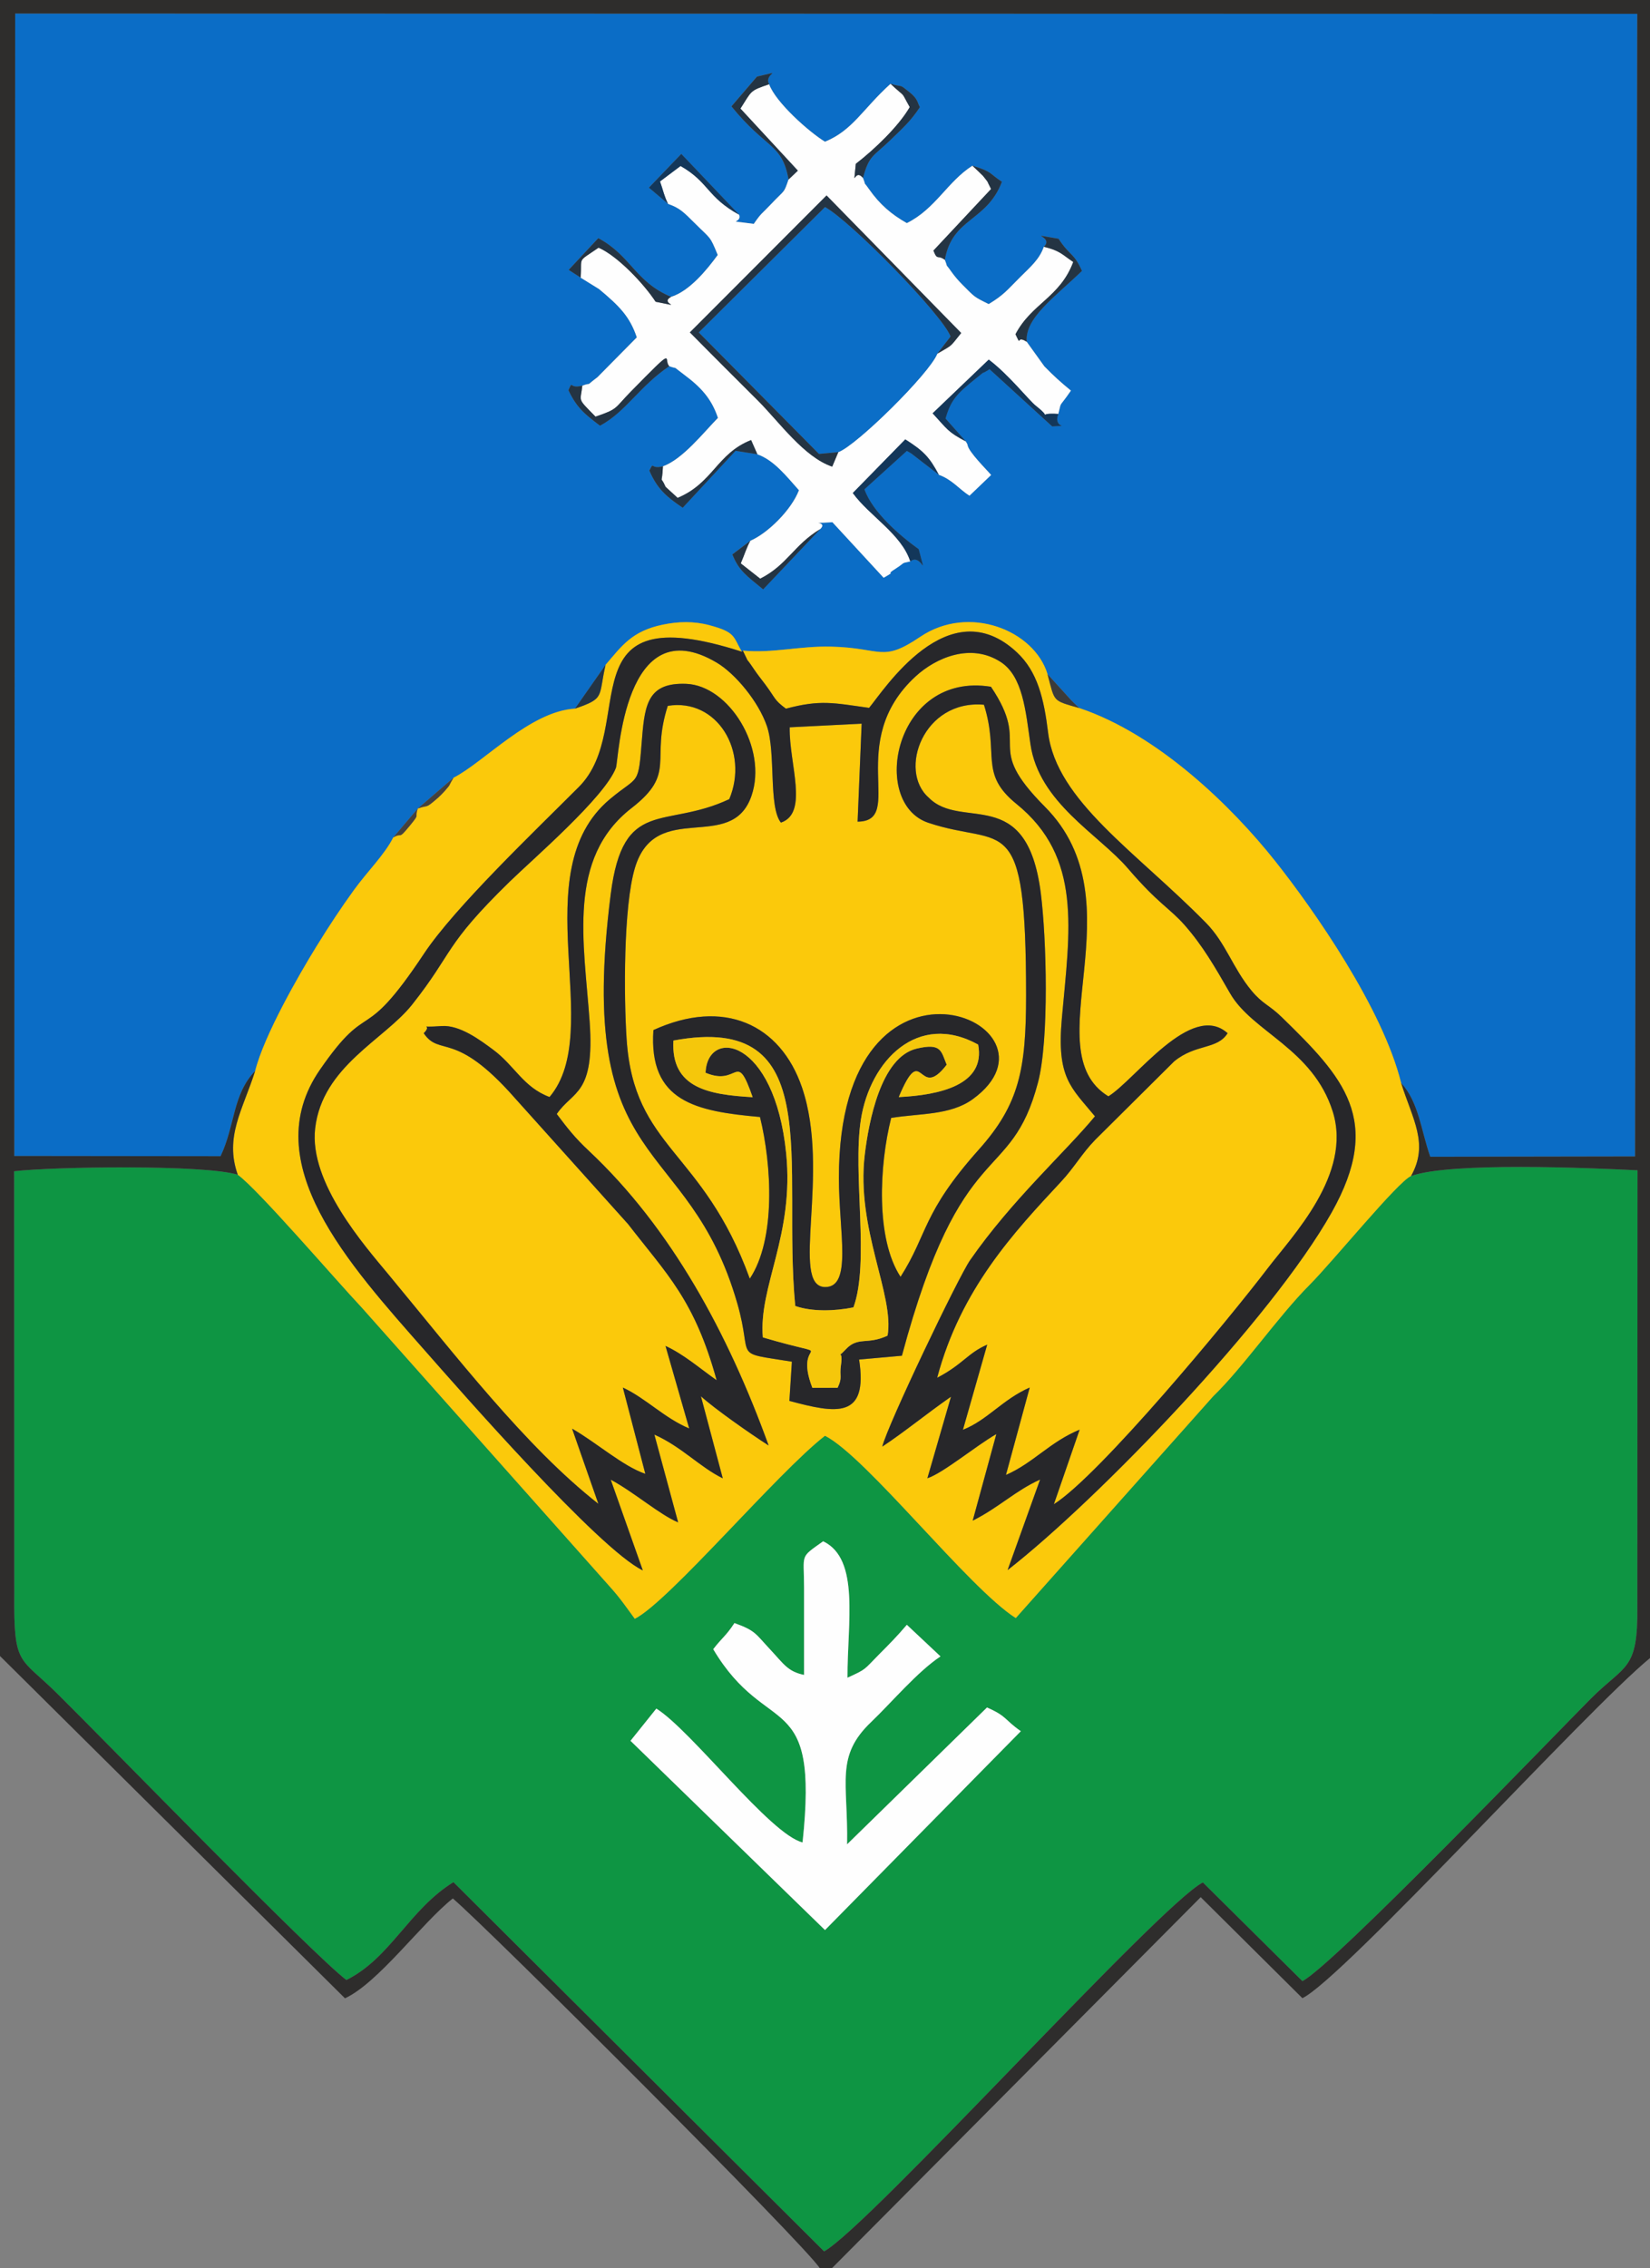
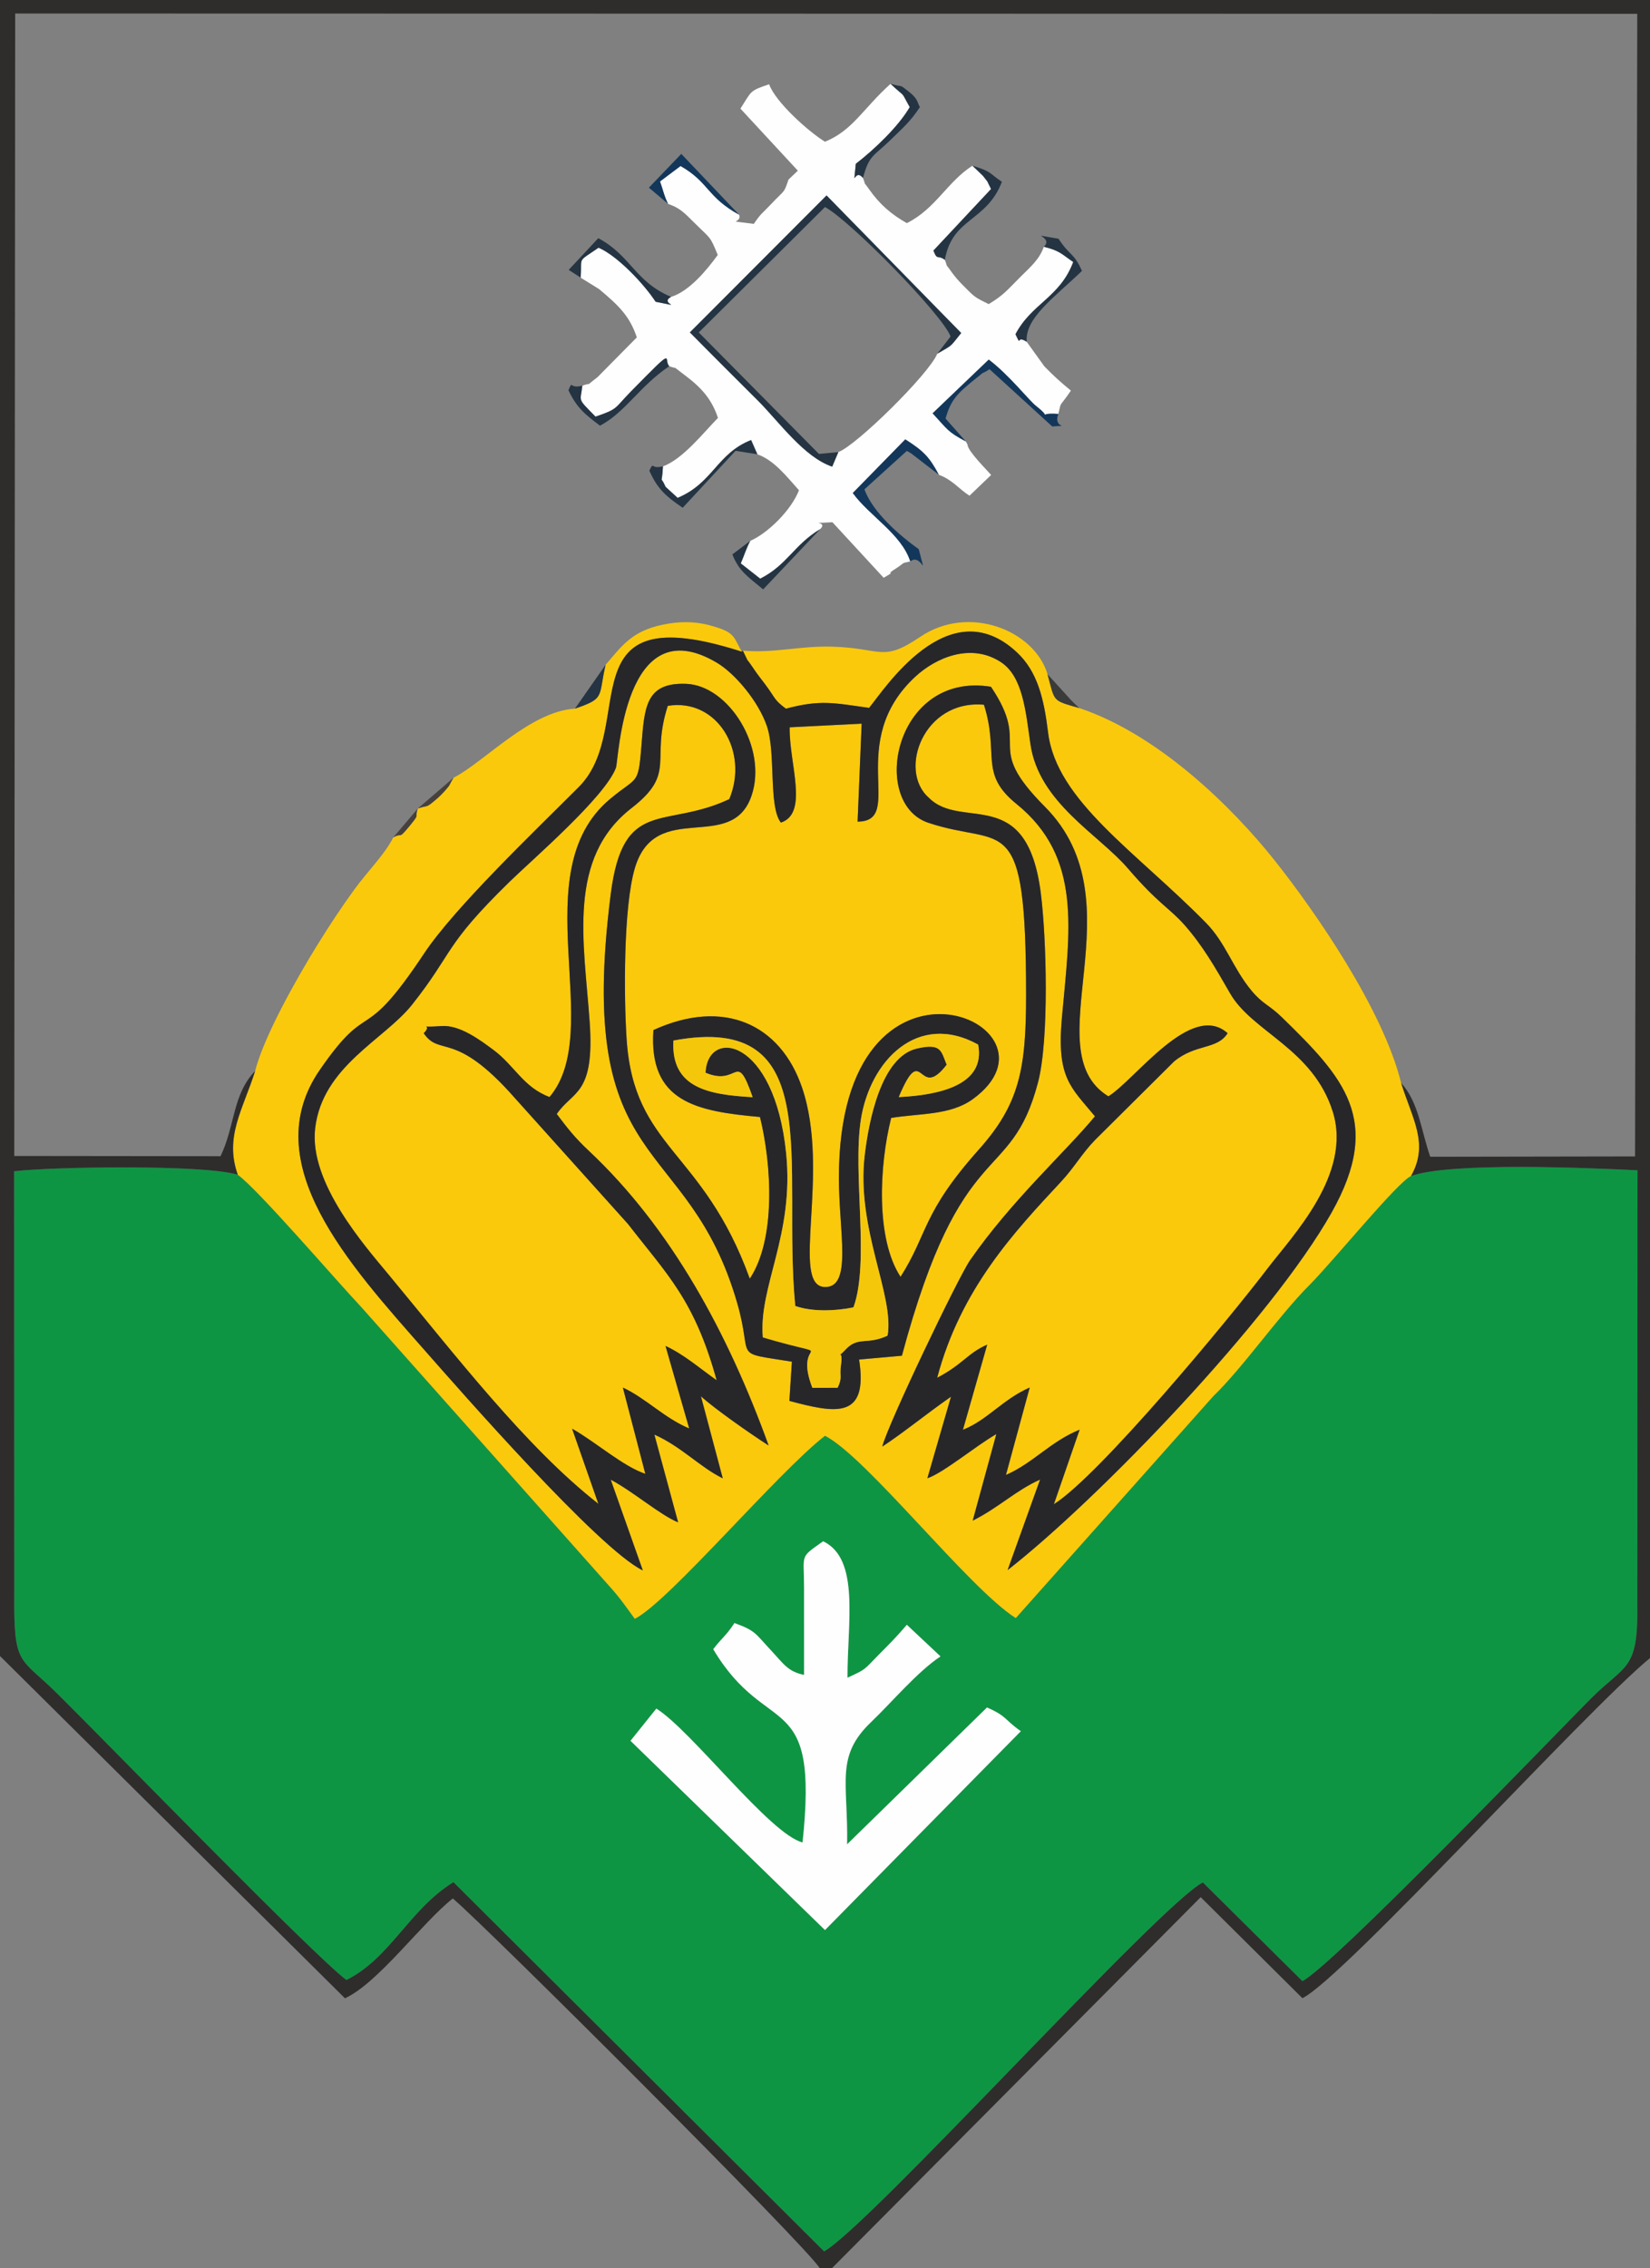
<svg xmlns="http://www.w3.org/2000/svg" xml:space="preserve" width="92.428mm" height="127mm" style="shape-rendering:geometricPrecision; text-rendering:geometricPrecision; image-rendering:optimizeQuality; fill-rule:evenodd; clip-rule:evenodd" viewBox="0 0 92.428 127">
  <rect x="0" y="0" width="92.428" height="127" fill="#808080" stroke="none" />
  <defs>
    <style type="text/css">
   
    .fil0 {fill:#0B6DC6}
    .fil6 {fill:#0B6EC7}
    .fil1 {fill:#0E9543}
    .fil9 {fill:#13375A}
    .fil8 {fill:#243443}
    .fil3 {fill:#27272A}
    .fil4 {fill:#2E2D2C}
    .fil10 {fill:#3B3B3A}
    .fil11 {fill:#46413C}
    .fil7 {fill:#F5C70B}
    .fil2 {fill:#FBC90B}
    .fil5 {fill:#FEFEFE}
   
  </style>
  </defs>
  <g id="Layer_x0020_1">
    <g id="_388576408">
-       <path id="_430082032" class="fil0" d="M43.085 4.716c0.358,1.005 2.233,2.673 3.129,3.218 1.564,-0.641 2.114,-1.837 3.672,-3.242 0.767,0.229 0.422,-0.036 1.051,0.462 0.507,0.401 0.44,0.592 0.593,0.843 -0.534,0.81 -0.952,1.163 -1.681,1.872 -0.921,0.895 -1.164,0.81 -1.507,2.095 0.225,0.579 -0.048,0.077 0.344,0.634 0.604,0.858 1.26,1.412 2.113,1.894 1.607,-0.798 2.27,-2.317 3.672,-3.213 1.133,0.339 0.91,0.414 1.652,0.898 -0.857,2.251 -2.784,2.001 -3.196,4.373 0.225,0.579 -0.047,0.077 0.344,0.634 0.191,0.273 0.419,0.535 0.63,0.747 0.716,0.718 0.638,0.678 1.483,1.096 0.86,-0.521 1.032,-0.783 1.766,-1.513 0.599,-0.596 1.073,-0.992 1.323,-1.698 0.627,-0.599 -1.185,-0.779 0.82,-0.451 0.634,0.971 0.864,0.78 1.313,1.802 -1.55,1.49 -3.211,2.65 -3.094,3.967l0.988 1.375c0.533,0.546 0.872,0.853 1.489,1.361 -0.73,1.065 -0.5,0.505 -0.706,1.306 -0.338,0.873 0.826,0.602 -0.344,0.701l-3.511 -3.204c-0.67,0.423 -0.035,-0.068 -0.74,0.495 -1.111,0.889 -1.429,1.235 -1.725,2.265l1.137 1.282c0.025,0.073 0.082,0.105 0.099,0.21 0.059,0.378 1.077,1.382 1.319,1.668l-1.213 1.161c-0.59,-0.378 -0.972,-0.905 -1.716,-1.172l-1.539 -1.187c-0.055,-0.038 -0.169,-0.1 -0.254,-0.149l-2.375 2.15c0.455,1.289 1.997,2.607 3.042,3.353 0.479,1.887 0.167,0.181 -0.475,0.683 -0.564,0.124 -0.242,0.037 -0.803,0.395 -0.735,0.469 0.175,0.033 -0.688,0.521l-2.869 -3.11c-1.681,0.106 -0.154,-0.125 -0.686,0.386l-3.197 3.376c-0.922,-0.765 -1.351,-1.03 -1.725,-1.958l1.008 -0.763c0.974,-0.418 2.296,-1.716 2.726,-2.831 -0.704,-0.787 -1.398,-1.688 -2.333,-2.014l-1.222 -0.192 -2.961 3.188c-0.925,-0.629 -1.423,-1.058 -1.868,-2.081 0.282,-0.56 0.031,-0.051 0.764,-0.241 1.1,-0.386 2.282,-1.896 3.083,-2.711 -0.355,-1.067 -0.942,-1.713 -1.912,-2.434 -0.741,-0.55 -0.242,-0.256 -0.816,-0.461 -1.655,1.107 -2.441,2.568 -3.883,3.333 -0.835,-0.638 -1.29,-0.979 -1.768,-1.988 0.274,-0.612 0.003,-0.047 0.779,-0.256 0.658,-0.23 0.043,0.14 0.851,-0.474l2.203 -2.229c-0.387,-1.154 -0.963,-1.749 -2.119,-2.708l-1.028 -0.636 -0.67 -0.434 1.657 -1.776c1.835,0.982 2.056,2.441 4.079,3.287 1.032,-0.32 2.006,-1.512 2.614,-2.347 -0.445,-1.086 -0.378,-0.875 -1.25,-1.745 -0.695,-0.693 -0.883,-0.883 -1.534,-1.116l-1.075 -0.907 1.815 -1.891 3.239 3.405c0.195,0.535 -0.935,0.272 0.822,0.515 0.443,-0.643 0.419,-0.524 0.965,-1.103 0.803,-0.852 0.703,-0.566 0.982,-1.383 -0.356,-2.026 -1.244,-1.688 -3.198,-4.096l1.429 -1.666c1.668,-0.383 0.339,-0.187 0.683,0.426zm-28.791 55.25c0.501,-1.997 2.452,-5.381 3.423,-6.956 0.74,-1.2 1.411,-2.211 2.116,-3.182 0.759,-1.046 1.716,-1.976 2.195,-2.934l1.375 -1.62 2.002 -1.724c1.705,-0.868 4.287,-3.722 6.801,-3.87l1.717 -2.454c0.915,-1.071 1.476,-1.892 3.205,-2.25 0.871,-0.18 1.733,-0.202 2.6,0.028 1.485,0.394 1.331,0.63 1.825,1.486l0.057 -0.058c1.698,0.159 3.156,-0.267 4.955,-0.223 2.856,0.069 2.818,0.913 4.982,-0.549 2.723,-1.84 6.39,-0.369 7.13,2.089l1.328 1.461c0.062,0.063 0.165,0.164 0.218,0.216 0.055,0.055 0.16,0.145 0.235,0.222 4.461,1.491 8.6,5.583 10.951,8.542 2.219,2.792 6.053,8.299 7.077,12.45 0.993,1.084 1.108,2.635 1.632,4.132l11.473 -0.019 0.123 -63.978 -90.864 -0.019 -0.051 63.972 11.556 0.013c0.822,-1.722 0.665,-3.456 1.938,-4.774z" />
      <path id="_430088008" class="fil1" d="M39.953 92.347c0.496,-0.645 0.719,-0.744 1.189,-1.463 1.185,0.423 1.181,0.604 1.988,1.465 0.767,0.819 0.989,1.25 1.912,1.439l-0.001 -4.888c0,-1.935 -0.271,-1.64 1.069,-2.595 2.076,0.992 1.348,4.568 1.364,7.638 1.09,-0.494 0.902,-0.43 1.777,-1.312 0.619,-0.624 0.966,-0.968 1.548,-1.65l1.885 1.77c-1.294,0.856 -2.748,2.588 -3.883,3.671 -2.025,1.932 -1.29,3.358 -1.349,6.851l7.837 -7.662c1.143,0.505 0.938,0.657 1.895,1.328l-10.97 11.135 -10.895 -10.597 1.447 -1.804c1.973,1.235 6.388,7.061 8.191,7.494 0.935,-8.766 -1.966,-5.722 -5.004,-10.819zm39.088 -26.497c-0.744,0.318 -4.382,4.79 -5.681,6.093 -1.774,1.779 -3.7,4.596 -5.404,6.243l-11.056 12.417c-2.642,-1.676 -8.347,-9.014 -10.687,-10.209 -2.67,2.072 -8.736,9.278 -10.654,10.25 -0.431,-0.585 -0.816,-1.154 -1.348,-1.743l-13.948 -15.685c-1.52,-1.615 -5.799,-6.608 -6.945,-7.437 -1.865,-0.579 -10.309,-0.451 -12.527,-0.195l0.008 23.674c-0.036,4.076 0.296,3.483 2.424,5.59 2.844,2.816 14.269,14.571 16.18,16.022 2.471,-1.228 3.5,-3.929 5.997,-5.48l20.763 20.676c2.538,-1.411 18.791,-19.418 21.218,-20.659l5.576 5.525c1.741,-0.883 14.436,-14.096 16.159,-15.819 1.931,-1.932 2.642,-1.547 2.603,-5.141l0.01 -24.441c-2.72,-0.136 -10.473,-0.47 -12.687,0.32z" />
      <path id="_383651688" class="fil2" d="M30.784 61.427c3.172,-3.738 -1.496,-12.589 3.379,-16.677 1.666,-1.397 1.58,-0.644 1.807,-3.47 0.152,-1.898 0.373,-3.07 2.474,-2.987 2.384,0.095 4.57,3.59 3.653,6.268 -1.119,3.269 -5.367,0.153 -6.531,4.039 -0.65,2.173 -0.621,7.259 -0.464,9.601 0.414,6.155 4.263,6.132 6.899,13.4 1.467,-2.206 1.233,-6.355 0.571,-9.054 -3.588,-0.318 -6.245,-0.853 -5.97,-4.867 3.936,-1.801 7.115,-0.337 8.328,3.227 1.616,4.75 -0.699,11.133 1.284,11.162 1.538,0.022 0.781,-3.078 0.778,-6.1 -0.015,-14.357 13.301,-8.632 7.5,-4.421 -1.262,0.916 -2.977,0.789 -4.572,1.052 -0.665,2.65 -0.876,6.759 0.526,8.897 1.552,-2.434 1.188,-3.545 4.394,-7.136 2.27,-2.543 2.638,-4.513 2.638,-8.623 0,-10.59 -1.213,-8.24 -5.475,-9.665 -3.309,-1.107 -1.891,-8.49 3.507,-7.617 2.343,3.479 -0.516,3.162 3.026,6.722 5.327,5.355 -0.661,13.627 3.552,16.212 1.504,-0.922 4.646,-5.354 6.679,-3.535 -0.586,0.932 -1.772,0.578 -2.991,1.575l-4.42 4.389c-0.754,0.773 -1.177,1.552 -1.909,2.339 -2.632,2.827 -5.625,6.007 -6.95,10.991 1.448,-0.755 1.708,-1.381 2.803,-1.854l-1.36 4.768c1.388,-0.553 2.201,-1.687 3.742,-2.368l-1.332 4.896c1.539,-0.673 2.473,-1.858 4.127,-2.535l-1.442 4.174c2.576,-1.629 9.797,-10.346 11.98,-13.213 1.379,-1.811 4.747,-5.269 3.641,-8.776 -1.11,-3.521 -4.507,-4.45 -5.749,-6.616 -0.868,-1.513 -1.545,-2.68 -2.542,-3.816 -0.842,-0.959 -1.47,-1.185 -3.173,-3.17 -1.659,-1.934 -5.001,-3.684 -5.472,-6.984 -0.265,-1.854 -0.427,-3.784 -1.662,-4.585 -1.672,-1.085 -3.626,-0.247 -4.772,0.81 -3.995,3.683 -0.527,8.112 -3.246,8.129l0.227 -5.486 -4.032 0.203c-0.037,2.036 1.088,4.806 -0.491,5.337 -0.707,-0.891 -0.271,-3.896 -0.783,-5.4 -0.473,-1.388 -1.784,-2.949 -2.812,-3.558 -5.232,-3.102 -5.489,5.47 -5.646,5.888 -0.613,1.638 -4.665,5.121 -5.95,6.375 -3.729,3.637 -3.106,3.899 -5.463,6.881 -1.558,1.971 -5.032,3.453 -5.436,6.936 -0.353,3.04 2.783,6.581 4.111,8.183 3.737,4.51 7.689,9.659 11.754,12.839l-1.472 -4.209c1.394,0.8 2.839,2.101 4.102,2.53l-1.258 -4.831c1.294,0.601 2.327,1.71 3.716,2.29l-1.327 -4.621c1.032,0.478 1.869,1.22 2.865,1.922 -1.243,-4.51 -2.776,-5.92 -4.965,-8.748l-6.345 -7.062c-3.381,-3.843 -4.183,-2.275 -5.099,-3.622 0.578,-0.566 -0.521,-0.287 0.996,-0.401 1.021,-0.077 2.172,0.788 2.909,1.336 1.188,0.883 1.673,2.092 3.143,2.637z" />
      <path id="_430088248" class="fil2" d="M33.923 37.227c-0.418,1.815 -0.008,1.869 -1.717,2.454 -2.514,0.148 -5.096,3.002 -6.801,3.87 -0.354,0.589 -0.095,0.278 -0.499,0.748 -0.07,0.081 -0.287,0.301 -0.366,0.369 -0.767,0.663 -0.488,0.369 -1.137,0.607 -0.204,0.583 0.162,0.217 -0.443,0.956 -0.702,0.857 -0.393,0.346 -0.932,0.664 -0.48,0.958 -1.437,1.889 -2.195,2.934 -0.704,0.971 -1.376,1.982 -2.116,3.182 -0.971,1.575 -2.922,4.959 -3.423,6.956 -0.69,2.172 -1.728,3.692 -0.975,5.812 1.145,0.829 5.425,5.822 6.945,7.437l13.948 15.685c0.532,0.589 0.917,1.157 1.348,1.743 1.918,-0.971 7.984,-8.178 10.654,-10.25 2.34,1.195 8.045,8.532 10.687,10.209l11.056 -12.417c1.703,-1.647 3.629,-4.464 5.404,-6.243 1.299,-1.302 4.937,-5.774 5.681,-6.093 1.018,-1.8 0.083,-3.183 -0.556,-5.21 -1.024,-4.151 -4.858,-9.658 -7.077,-12.45 -2.351,-2.959 -6.49,-7.051 -10.951,-8.542 -1.52,-0.446 -1.355,-0.303 -1.78,-1.899 -0.74,-2.458 -4.407,-3.929 -7.13,-2.089 -2.164,1.462 -2.126,0.619 -4.982,0.549 -1.799,-0.044 -3.257,0.382 -4.955,0.223 0.478,0.962 -0.004,0.108 0.628,1.048 0.208,0.31 0.393,0.532 0.62,0.836 0.607,0.812 0.481,0.86 1.166,1.368 1.94,-0.516 2.669,-0.321 4.659,-0.045 0.804,-0.957 4.448,-6.688 8.279,-3.11 1.16,1.083 1.517,2.603 1.748,4.494 0.467,3.824 4.932,6.67 8.846,10.655 1.112,1.132 1.499,2.533 2.552,3.799 0.636,0.765 0.971,0.779 1.696,1.485 3.447,3.361 5.705,5.747 2.792,10.928 -3.368,5.991 -13.085,16.077 -18.154,20.029l1.82 -5.07c-1.407,0.637 -2.267,1.538 -3.775,2.302l1.324 -4.849c-1.167,0.671 -2.982,2.187 -3.863,2.473l1.323 -4.566c-1.421,0.993 -2.579,1.954 -3.849,2.795 0.297,-1.215 4.261,-9.489 4.918,-10.436 2.345,-3.375 5.353,-6.068 6.995,-8.058 -1.35,-1.636 -2.152,-2.148 -1.854,-5.484 0.444,-4.968 1.154,-9.015 -2.541,-12.007 -2.122,-1.719 -0.943,-2.774 -1.823,-5.556 -3.386,-0.303 -4.826,3.679 -3.097,5.199 1.845,1.883 5.494,-0.806 6.28,5.338 0.324,2.535 0.475,8.214 -0.154,10.608 -1.545,5.885 -4.259,2.767 -7.625,15.307l-2.398 0.214c0.517,3.335 -1.267,3.026 -3.905,2.316l0.14 -2.196c-3.424,-0.554 -2.142,-0.079 -3.055,-3.255 -2.773,-9.649 -9.11,-7.05 -7.094,-22.917 0.696,-5.474 3.009,-3.619 6.642,-5.327 1.117,-2.662 -0.673,-5.674 -3.445,-5.225 -0.991,3.074 0.521,3.746 -2.034,5.729 -3.62,2.81 -2.659,7.494 -2.343,11.949 0.293,4.138 -0.935,3.85 -1.842,5.177 0.601,0.798 1.023,1.337 1.769,2.035 4.661,4.365 7.842,10.294 10.099,16.526 -1.1,-0.706 -3.035,-2.068 -3.792,-2.755l1.223 4.594c-1.284,-0.627 -2.311,-1.773 -3.831,-2.448l1.331 4.914c-1.037,-0.43 -2.47,-1.694 -3.776,-2.39l1.797 5.079c-2.451,-1.167 -10.346,-10.198 -12.178,-12.277 -4.309,-4.89 -9.504,-10.555 -5.91,-15.754 2.855,-4.13 2.298,-1.18 5.836,-6.509 1.705,-2.568 6.203,-6.858 8.667,-9.325 3.368,-3.372 -0.875,-10.797 9.13,-7.577 -0.494,-0.856 -0.34,-1.091 -1.825,-1.486 -0.867,-0.23 -1.729,-0.209 -2.6,-0.028 -1.729,0.358 -2.289,1.179 -3.205,2.25z" />
      <path id="_430085488" class="fil3" d="M39.523 60.068c1.899,0.807 1.687,-1.343 2.639,1.369 -2.432,-0.14 -4.59,-0.494 -4.438,-3.171 8.638,-1.613 6.068,6.859 6.823,14.861 0.929,0.329 2.202,0.294 3.261,0.08 0.921,-2.52 -0.057,-7.496 0.416,-10.513 0.516,-3.298 3.177,-6.073 6.569,-4.203 0.435,2.254 -2.143,2.828 -4.445,2.94 1.367,-3.256 1.053,0.312 2.684,-1.812 -0.317,-0.76 -0.288,-1.232 -1.681,-0.903 -2.013,0.475 -2.691,4.118 -2.909,5.94 -0.498,4.152 1.67,7.851 1.278,10.132 -1.16,0.544 -1.648,0.02 -2.355,0.781 -0.583,0.627 -0.107,-0.16 -0.255,0.86 -0.096,0.665 0.102,0.678 -0.189,1.28l-1.413 0.002c-1.166,-3.007 1.88,-1.453 -2.774,-2.824 -0.249,-2.848 1.768,-5.714 1.306,-10.304 -0.652,-6.488 -4.413,-7.049 -4.516,-4.515zm-8.739 1.359c-1.47,-0.545 -1.955,-1.755 -3.143,-2.637 -0.738,-0.548 -1.888,-1.412 -2.909,-1.336 -1.517,0.114 -0.418,-0.165 -0.996,0.401 0.917,1.347 1.719,-0.221 5.099,3.622l6.345 7.062c2.189,2.828 3.722,4.238 4.965,8.748 -0.995,-0.702 -1.832,-1.444 -2.865,-1.922l1.327 4.621c-1.389,-0.579 -2.423,-1.688 -3.716,-2.29l1.258 4.831c-1.263,-0.429 -2.708,-1.73 -4.102,-2.53l1.472 4.209c-4.064,-3.18 -8.016,-8.329 -11.754,-12.839 -1.328,-1.603 -4.463,-5.144 -4.111,-8.183 0.404,-3.483 3.878,-4.965 5.436,-6.936 2.357,-2.982 1.734,-3.244 5.463,-6.881 1.286,-1.254 5.337,-4.737 5.95,-6.375 0.157,-0.418 0.413,-8.99 5.646,-5.888 1.028,0.609 2.339,2.17 2.812,3.558 0.512,1.504 0.077,4.509 0.783,5.4 1.578,-0.532 0.454,-3.301 0.491,-5.337l4.032 -0.203 -0.227 5.486c2.719,-0.017 -0.749,-4.446 3.246,-8.129 1.147,-1.057 3.1,-1.896 4.772,-0.81 1.235,0.802 1.397,2.731 1.662,4.585 0.471,3.3 3.813,5.05 5.472,6.984 1.702,1.984 2.331,2.211 3.173,3.17 0.997,1.135 1.675,2.303 2.542,3.816 1.242,2.166 4.639,3.095 5.749,6.616 1.106,3.507 -2.262,6.965 -3.641,8.776 -2.183,2.866 -9.404,11.583 -11.98,13.213l1.442 -4.174c-1.654,0.677 -2.588,1.862 -4.127,2.535l1.332 -4.896c-1.541,0.681 -2.354,1.815 -3.742,2.368l1.36 -4.768c-1.095,0.473 -1.354,1.099 -2.803,1.854 1.325,-4.983 4.318,-8.164 6.95,-10.991 0.733,-0.787 1.155,-1.565 1.909,-2.339l4.42 -4.389c1.218,-0.996 2.405,-0.642 2.991,-1.575 -2.033,-1.819 -5.175,2.613 -6.679,3.535 -4.213,-2.585 1.775,-10.856 -3.552,-16.212 -3.541,-3.56 -0.683,-3.243 -3.026,-6.722 -5.398,-0.873 -6.816,6.51 -3.507,7.617 4.261,1.425 5.475,-0.925 5.475,9.665 0,4.11 -0.368,6.08 -2.638,8.623 -3.206,3.591 -2.842,4.702 -4.394,7.136 -1.403,-2.138 -1.192,-6.246 -0.526,-8.897 1.594,-0.263 3.31,-0.137 4.572,-1.052 5.801,-4.211 -7.514,-9.936 -7.5,4.421 0.003,3.022 0.76,6.122 -0.778,6.1 -1.983,-0.029 0.331,-6.411 -1.284,-11.162 -1.212,-3.563 -4.392,-5.027 -8.328,-3.227 -0.275,4.013 2.381,4.548 5.97,4.867 0.662,2.699 0.896,6.848 -0.571,9.054 -2.637,-7.269 -6.485,-7.245 -6.899,-13.4 -0.158,-2.341 -0.187,-7.428 0.464,-9.601 1.164,-3.887 5.412,-0.771 6.531,-4.039 0.917,-2.678 -1.27,-6.174 -3.653,-6.268 -2.1,-0.083 -2.321,1.089 -2.474,2.987 -0.227,2.826 -0.141,2.073 -1.807,3.47 -4.875,4.088 -0.207,12.939 -3.379,16.677zm10.826 -24.994l-0.057 0.058c-10.005,-3.22 -5.762,4.204 -9.13,7.577 -2.465,2.468 -6.962,6.757 -8.667,9.325 -3.538,5.329 -2.981,2.379 -5.836,6.509 -3.593,5.199 1.602,10.864 5.91,15.754 1.832,2.079 9.727,11.109 12.178,12.277l-1.797 -5.079c1.305,0.696 2.738,1.96 3.776,2.39l-1.331 -4.914c1.521,0.675 2.548,1.821 3.831,2.448l-1.223 -4.594c0.756,0.687 2.692,2.049 3.792,2.755 -2.257,-6.232 -5.438,-12.161 -10.099,-16.526 -0.746,-0.698 -1.168,-1.237 -1.769,-2.035 0.907,-1.327 2.135,-1.039 1.842,-5.177 -0.316,-4.455 -1.276,-9.139 2.343,-11.949 2.554,-1.983 1.042,-2.655 2.034,-5.729 2.772,-0.449 4.562,2.563 3.445,5.225 -3.634,1.708 -5.947,-0.147 -6.642,5.327 -2.016,15.867 4.321,13.268 7.094,22.917 0.913,3.176 -0.369,2.701 3.055,3.255l-0.14 2.196c2.638,0.71 4.422,1.019 3.905,-2.316l2.398 -0.214c3.366,-12.54 6.08,-9.422 7.625,-15.307 0.628,-2.393 0.478,-8.073 0.154,-10.608 -0.786,-6.144 -4.435,-3.455 -6.28,-5.338 -1.729,-1.519 -0.289,-5.502 3.097,-5.199 0.879,2.783 -0.3,3.837 1.823,5.556 3.695,2.993 2.985,7.039 2.541,12.007 -0.298,3.337 0.504,3.849 1.854,5.484 -1.642,1.99 -4.65,4.683 -6.995,8.058 -0.658,0.947 -4.621,9.221 -4.918,10.436 1.27,-0.841 2.428,-1.802 3.849,-2.795l-1.323 4.566c0.881,-0.286 2.696,-1.801 3.863,-2.473l-1.324 4.849c1.508,-0.764 2.368,-1.665 3.775,-2.302l-1.82 5.07c5.069,-3.952 14.786,-14.038 18.154,-20.029 2.913,-5.181 0.655,-7.567 -2.792,-10.928 -0.724,-0.706 -1.059,-0.72 -1.696,-1.485 -1.053,-1.267 -1.44,-2.667 -2.552,-3.799 -3.914,-3.984 -8.379,-6.83 -8.846,-10.655 -0.231,-1.891 -0.589,-3.411 -1.748,-4.494 -3.831,-3.578 -7.475,2.153 -8.279,3.11 -1.99,-0.276 -2.719,-0.471 -4.659,0.045 -0.685,-0.508 -0.559,-0.556 -1.166,-1.368 -0.227,-0.304 -0.412,-0.526 -0.62,-0.836 -0.631,-0.94 -0.15,-0.086 -0.628,-1.048z" />
      <path id="_430088176" class="fil4" d="M78.486 60.641c0.638,2.027 1.573,3.41 0.556,5.21 2.213,-0.79 9.967,-0.456 12.687,-0.32l-0.01 24.441c0.039,3.594 -0.672,3.209 -2.603,5.141 -1.723,1.723 -14.418,14.936 -16.159,15.819l-5.576 -5.525c-2.427,1.242 -18.68,19.248 -21.218,20.659l-20.763 -20.676c-2.497,1.551 -3.526,4.252 -5.997,5.48 -1.91,-1.451 -13.335,-13.206 -16.18,-16.022 -2.128,-2.107 -2.46,-1.514 -2.424,-5.59l-0.008 -23.674c2.218,-0.257 10.662,-0.384 12.527,0.195 -0.753,-2.12 0.285,-3.64 0.975,-5.812 -1.273,1.318 -1.115,3.052 -1.938,4.774l-11.556 -0.013 0.051 -63.972 90.864 0.019 -0.123 63.978 -11.473 0.019c-0.524,-1.497 -0.639,-3.048 -1.632,-4.132zm-78.486 32.088l19.325 19.166c1.868,-0.865 4.298,-4.213 6.041,-5.592 2.052,1.75 19.794,19.463 20.549,20.697l0.695 0 20.65 -20.768 5.697 5.656c2.281,-1.106 15.895,-16.114 19.471,-19.045l0 -92.843 -92.428 0 0 92.728z" />
      <path id="_430084576" class="fil5" d="M52.502 19.807c-0.441,1.111 -4.508,5.122 -5.542,5.508l-0.343 0.814c-1.584,-0.533 -2.986,-2.523 -4.15,-3.685 -1.342,-1.34 -2.399,-2.388 -3.822,-3.832l7.655 -7.667 7.542 7.702c-0.668,0.819 -0.413,0.618 -1.34,1.16zm-8.331 -9.755c-0.279,0.816 -0.179,0.53 -0.982,1.383 -0.545,0.579 -0.522,0.46 -0.965,1.103 -1.758,-0.243 -0.627,0.02 -0.822,-0.515 -1.808,-0.993 -1.676,-1.811 -3.28,-2.727l-1.151 0.865c0.177,0.493 0.231,0.818 0.451,1.255 0.65,0.233 0.839,0.423 1.534,1.116 0.872,0.87 0.805,0.659 1.25,1.745 -0.608,0.835 -1.583,2.028 -2.614,2.347 -0.721,0.386 0.912,0.62 -0.867,0.273 -0.65,-0.996 -2.132,-2.569 -3.196,-3.027 -1.243,0.86 -0.914,0.459 -1.003,1.678l1.028 0.636c1.155,0.959 1.732,1.554 2.119,2.708l-2.203 2.229c-0.808,0.614 -0.193,0.243 -0.851,0.474 -0.106,0.951 -0.309,0.667 0.738,1.736 1.291,-0.436 1.039,-0.444 1.977,-1.4 2.64,-2.691 1.791,-1.778 2.156,-1.425 0.574,0.205 0.075,-0.089 0.816,0.461 0.97,0.72 1.558,1.366 1.912,2.434 -0.801,0.815 -1.983,2.325 -3.083,2.711 -0.058,1.2 -0.192,0.381 0.149,1.152l0.674 0.616c1.991,-0.835 2.197,-2.485 4.115,-3.237l0.35 0.795c0.935,0.327 1.629,1.227 2.333,2.014 -0.43,1.116 -1.753,2.413 -2.726,2.831 -0.205,0.353 -0.345,0.827 -0.536,1.264l1.089 0.857c1.523,-0.77 1.884,-1.887 3.361,-2.776 0.531,-0.51 -0.996,-0.28 0.686,-0.386l2.869 3.11c0.863,-0.488 -0.048,-0.051 0.688,-0.521 0.561,-0.358 0.239,-0.272 0.803,-0.395 -0.49,-1.53 -2.296,-2.553 -3.219,-3.829l2.939 -3.003c1.023,0.647 1.354,0.993 1.881,1.982 0.745,0.267 1.126,0.794 1.716,1.172l1.213 -1.161c-0.242,-0.287 -1.26,-1.29 -1.319,-1.668 -0.016,-0.104 -0.073,-0.137 -0.099,-0.21 -1.038,-0.548 -1.026,-0.675 -1.861,-1.576l3.143 -3.007c1.162,0.882 2.228,2.266 2.661,2.606 1.019,0.801 -0.118,0.342 1.238,0.437 0.206,-0.801 -0.024,-0.241 0.706,-1.306 -0.617,-0.508 -0.956,-0.815 -1.489,-1.361l-0.988 -1.375c-0.642,-0.418 -0.25,0.368 -0.629,-0.422 0.904,-1.724 2.494,-2.058 3.235,-4.046 -0.638,-0.428 -0.731,-0.629 -1.645,-0.851 -0.25,0.706 -0.724,1.102 -1.323,1.698 -0.734,0.73 -0.906,0.992 -1.766,1.513 -0.845,-0.418 -0.767,-0.378 -1.483,-1.096 -0.211,-0.212 -0.439,-0.475 -0.63,-0.747 -0.391,-0.557 -0.12,-0.055 -0.344,-0.634 -0.413,-0.309 -0.415,0.064 -0.64,-0.52l3.228 -3.447c-0.328,-0.633 -0.052,-0.217 -0.452,-0.737 -0.027,-0.036 -0.533,-0.511 -0.593,-0.567 -1.402,0.896 -2.065,2.415 -3.672,3.213 -0.854,-0.482 -1.51,-1.036 -2.113,-1.894 -0.392,-0.557 -0.12,-0.054 -0.344,-0.634 -0.511,-0.612 -0.55,0.815 -0.402,-0.792 1.028,-0.788 2.408,-2.107 3.021,-3.175 -0.562,-0.997 -0.136,-0.424 -1.075,-1.304 -1.558,1.405 -2.108,2.6 -3.672,3.242 -0.896,-0.545 -2.771,-2.213 -3.129,-3.218 -1.117,0.374 -0.964,0.368 -1.608,1.363l3.216 3.475 -0.522 0.498z" />
      <path id="_430086808" class="fil5" d="M39.953 92.347c3.038,5.096 5.939,2.053 5.004,10.819 -1.803,-0.433 -6.218,-6.259 -8.191,-7.494l-1.447 1.804 10.895 10.597 10.97 -11.135c-0.957,-0.671 -0.752,-0.823 -1.895,-1.328l-7.837 7.662c0.06,-3.492 -0.676,-4.919 1.349,-6.851 1.135,-1.083 2.588,-2.815 3.883,-3.671l-1.885 -1.77c-0.582,0.682 -0.929,1.026 -1.548,1.65 -0.875,0.882 -0.687,0.818 -1.777,1.312 -0.016,-3.07 0.712,-6.646 -1.364,-7.638 -1.34,0.956 -1.069,0.66 -1.069,2.595l0.001 4.888c-0.923,-0.189 -1.144,-0.62 -1.912,-1.439 -0.807,-0.861 -0.804,-1.042 -1.988,-1.465 -0.47,0.719 -0.694,0.818 -1.189,1.463z" />
-       <path id="_430084648" class="fil6" d="M46.961 25.315c1.034,-0.385 5.101,-4.397 5.542,-5.508l0.745 -0.965c-0.456,-1.225 -5.639,-6.501 -7.034,-7.248l-7.072 7.021 6.733 6.803 1.086 -0.103z" />
      <path id="_430085800" class="fil7" d="M47.109 76.429c0.148,-1.02 -0.328,-0.233 0.255,-0.86 0.707,-0.761 1.194,-0.237 2.355,-0.781 0.392,-2.281 -1.776,-5.979 -1.278,-10.132 0.219,-1.823 0.896,-5.465 2.909,-5.94 1.393,-0.329 1.364,0.143 1.681,0.903 -1.63,2.125 -1.317,-1.444 -2.684,1.812 2.302,-0.112 4.88,-0.686 4.445,-2.94 -3.391,-1.871 -6.052,0.905 -6.569,4.203 -0.472,3.017 0.505,7.994 -0.416,10.513 -1.059,0.213 -2.332,0.249 -3.261,-0.08 -0.755,-8.002 1.815,-16.474 -6.823,-14.861 -0.152,2.677 2.006,3.031 4.438,3.171 -0.952,-2.713 -0.74,-0.563 -2.639,-1.369 0.104,-2.535 3.864,-1.973 4.516,4.515 0.461,4.589 -1.556,7.456 -1.306,10.304 4.654,1.371 1.608,-0.183 2.774,2.824l1.413 -0.002c0.291,-0.602 0.093,-0.615 0.189,-1.28z" />
      <path id="_430086256" class="fil8" d="M46.961 25.315l-1.086 0.103 -6.733 -6.803 7.072 -7.021c1.395,0.747 6.578,6.024 7.034,7.248l-0.745 0.965c0.928,-0.543 0.672,-0.342 1.34,-1.16l-7.542 -7.702 -7.655 7.667c1.423,1.444 2.479,2.492 3.822,3.832 1.164,1.162 2.566,3.152 4.15,3.685l0.343 -0.814z" />
      <path id="_430089280" class="fil9" d="M50.991 31.435c0.642,-0.502 0.954,1.204 0.475,-0.683 -1.044,-0.746 -2.587,-2.064 -3.042,-3.353l2.375 -2.15c0.085,0.049 0.199,0.111 0.254,0.149l1.539 1.187c-0.526,-0.989 -0.858,-1.335 -1.881,-1.982l-2.939 3.003c0.923,1.276 2.729,2.299 3.219,3.829z" />
      <path id="_430084552" class="fil9" d="M54.104 24.718l-1.137 -1.282c0.296,-1.03 0.613,-1.376 1.725,-2.265 0.705,-0.563 0.069,-0.073 0.74,-0.495l3.511 3.204c1.17,-0.099 0.006,0.172 0.344,-0.701 -1.357,-0.096 -0.219,0.363 -1.238,-0.437 -0.433,-0.34 -1.5,-1.724 -2.661,-2.606l-3.143 3.007c0.835,0.901 0.823,1.028 1.861,1.576z" />
      <path id="_430087672" class="fil8" d="M32.62 21.593c-0.776,0.209 -0.506,-0.356 -0.779,0.256 0.478,1.008 0.933,1.35 1.768,1.988 1.442,-0.765 2.228,-2.226 3.883,-3.333 -0.366,-0.353 0.484,-1.266 -2.156,1.425 -0.939,0.956 -0.686,0.964 -1.977,1.4 -1.047,-1.069 -0.844,-0.785 -0.738,-1.736z" />
      <path id="_430082608" class="fil8" d="M57.514 19.137c-0.117,-1.318 1.544,-2.478 3.094,-3.967 -0.449,-1.022 -0.679,-0.831 -1.313,-1.802 -2.005,-0.328 -0.194,-0.149 -0.82,0.451 0.914,0.222 1.007,0.423 1.645,0.851 -0.741,1.987 -2.331,2.321 -3.235,4.046 0.379,0.791 -0.013,0.004 0.629,0.422z" />
      <path id="_430089688" class="fil8" d="M52.928 14.551c0.411,-2.373 2.339,-2.122 3.196,-4.373 -0.742,-0.484 -0.519,-0.559 -1.652,-0.898 0.06,0.056 0.566,0.531 0.593,0.567 0.4,0.52 0.123,0.104 0.452,0.737l-3.228 3.447c0.225,0.584 0.227,0.211 0.64,0.52z" />
      <path id="_430082680" class="fil8" d="M32.527 15.547c0.089,-1.219 -0.24,-0.819 1.003,-1.678 1.063,0.459 2.546,2.031 3.196,3.027 1.779,0.347 0.146,0.113 0.867,-0.273 -2.023,-0.846 -2.244,-2.305 -4.079,-3.287l-1.657 1.776 0.67 0.434z" />
      <path id="_430081672" class="fil8" d="M37.138 26.11c-0.733,0.19 -0.482,-0.319 -0.764,0.241 0.445,1.023 0.944,1.452 1.868,2.081l2.961 -3.188 1.222 0.192 -0.35 -0.795c-1.918,0.753 -2.124,2.402 -4.115,3.237l-0.674 -0.616c-0.341,-0.77 -0.207,0.048 -0.149,-1.152z" />
      <path id="_430084984" class="fil8" d="M48.342 9.964c0.343,-1.285 0.586,-1.201 1.507,-2.095 0.73,-0.709 1.147,-1.062 1.681,-1.872 -0.153,-0.25 -0.087,-0.442 -0.593,-0.843 -0.629,-0.497 -0.284,-0.233 -1.051,-0.462 0.939,0.881 0.513,0.308 1.075,1.304 -0.613,1.068 -1.993,2.387 -3.021,3.175 -0.148,1.608 -0.109,0.181 0.402,0.792z" />
-       <path id="_430087480" class="fil8" d="M44.172 10.052l0.522 -0.498 -3.216 -3.475c0.644,-0.994 0.492,-0.989 1.608,-1.363 -0.344,-0.613 0.985,-0.809 -0.683,-0.426l-1.429 1.666c1.954,2.408 2.842,2.07 3.198,4.096z" />
      <path id="_430082440" class="fil9" d="M37.423 11.415c-0.22,-0.437 -0.274,-0.761 -0.451,-1.255l1.151 -0.865c1.605,0.917 1.473,1.735 3.28,2.727l-3.239 -3.405 -1.815 1.891 1.075 0.907z" />
      <path id="_388575880" class="fil8" d="M42.032 30.282l-1.008 0.763c0.373,0.927 0.803,1.193 1.725,1.958l3.197 -3.376c-1.477,0.889 -1.839,2.006 -3.361,2.776l-1.089 -0.857c0.191,-0.436 0.331,-0.91 0.536,-1.264z" />
      <path id="_388575832" class="fil8" d="M32.206 39.681c1.709,-0.585 1.299,-0.639 1.717,-2.454l-1.717 2.454z" />
      <path id="_388574080" class="fil10" d="M60.458 39.649c-0.075,-0.077 -0.179,-0.167 -0.235,-0.222 -0.052,-0.052 -0.155,-0.153 -0.218,-0.216l-1.328 -1.461c0.425,1.595 0.26,1.453 1.78,1.899z" />
      <path id="_388574632" class="fil11" d="M23.403 45.275c0.649,-0.237 0.371,0.057 1.137,-0.607 0.079,-0.069 0.296,-0.288 0.366,-0.369 0.403,-0.469 0.144,-0.159 0.499,-0.748l-2.002 1.724z" />
      <path id="_388576048" class="fil11" d="M22.028 46.895c0.539,-0.318 0.23,0.193 0.932,-0.664 0.605,-0.739 0.239,-0.372 0.443,-0.956l-1.375 1.62z" />
    </g>
  </g>
</svg>